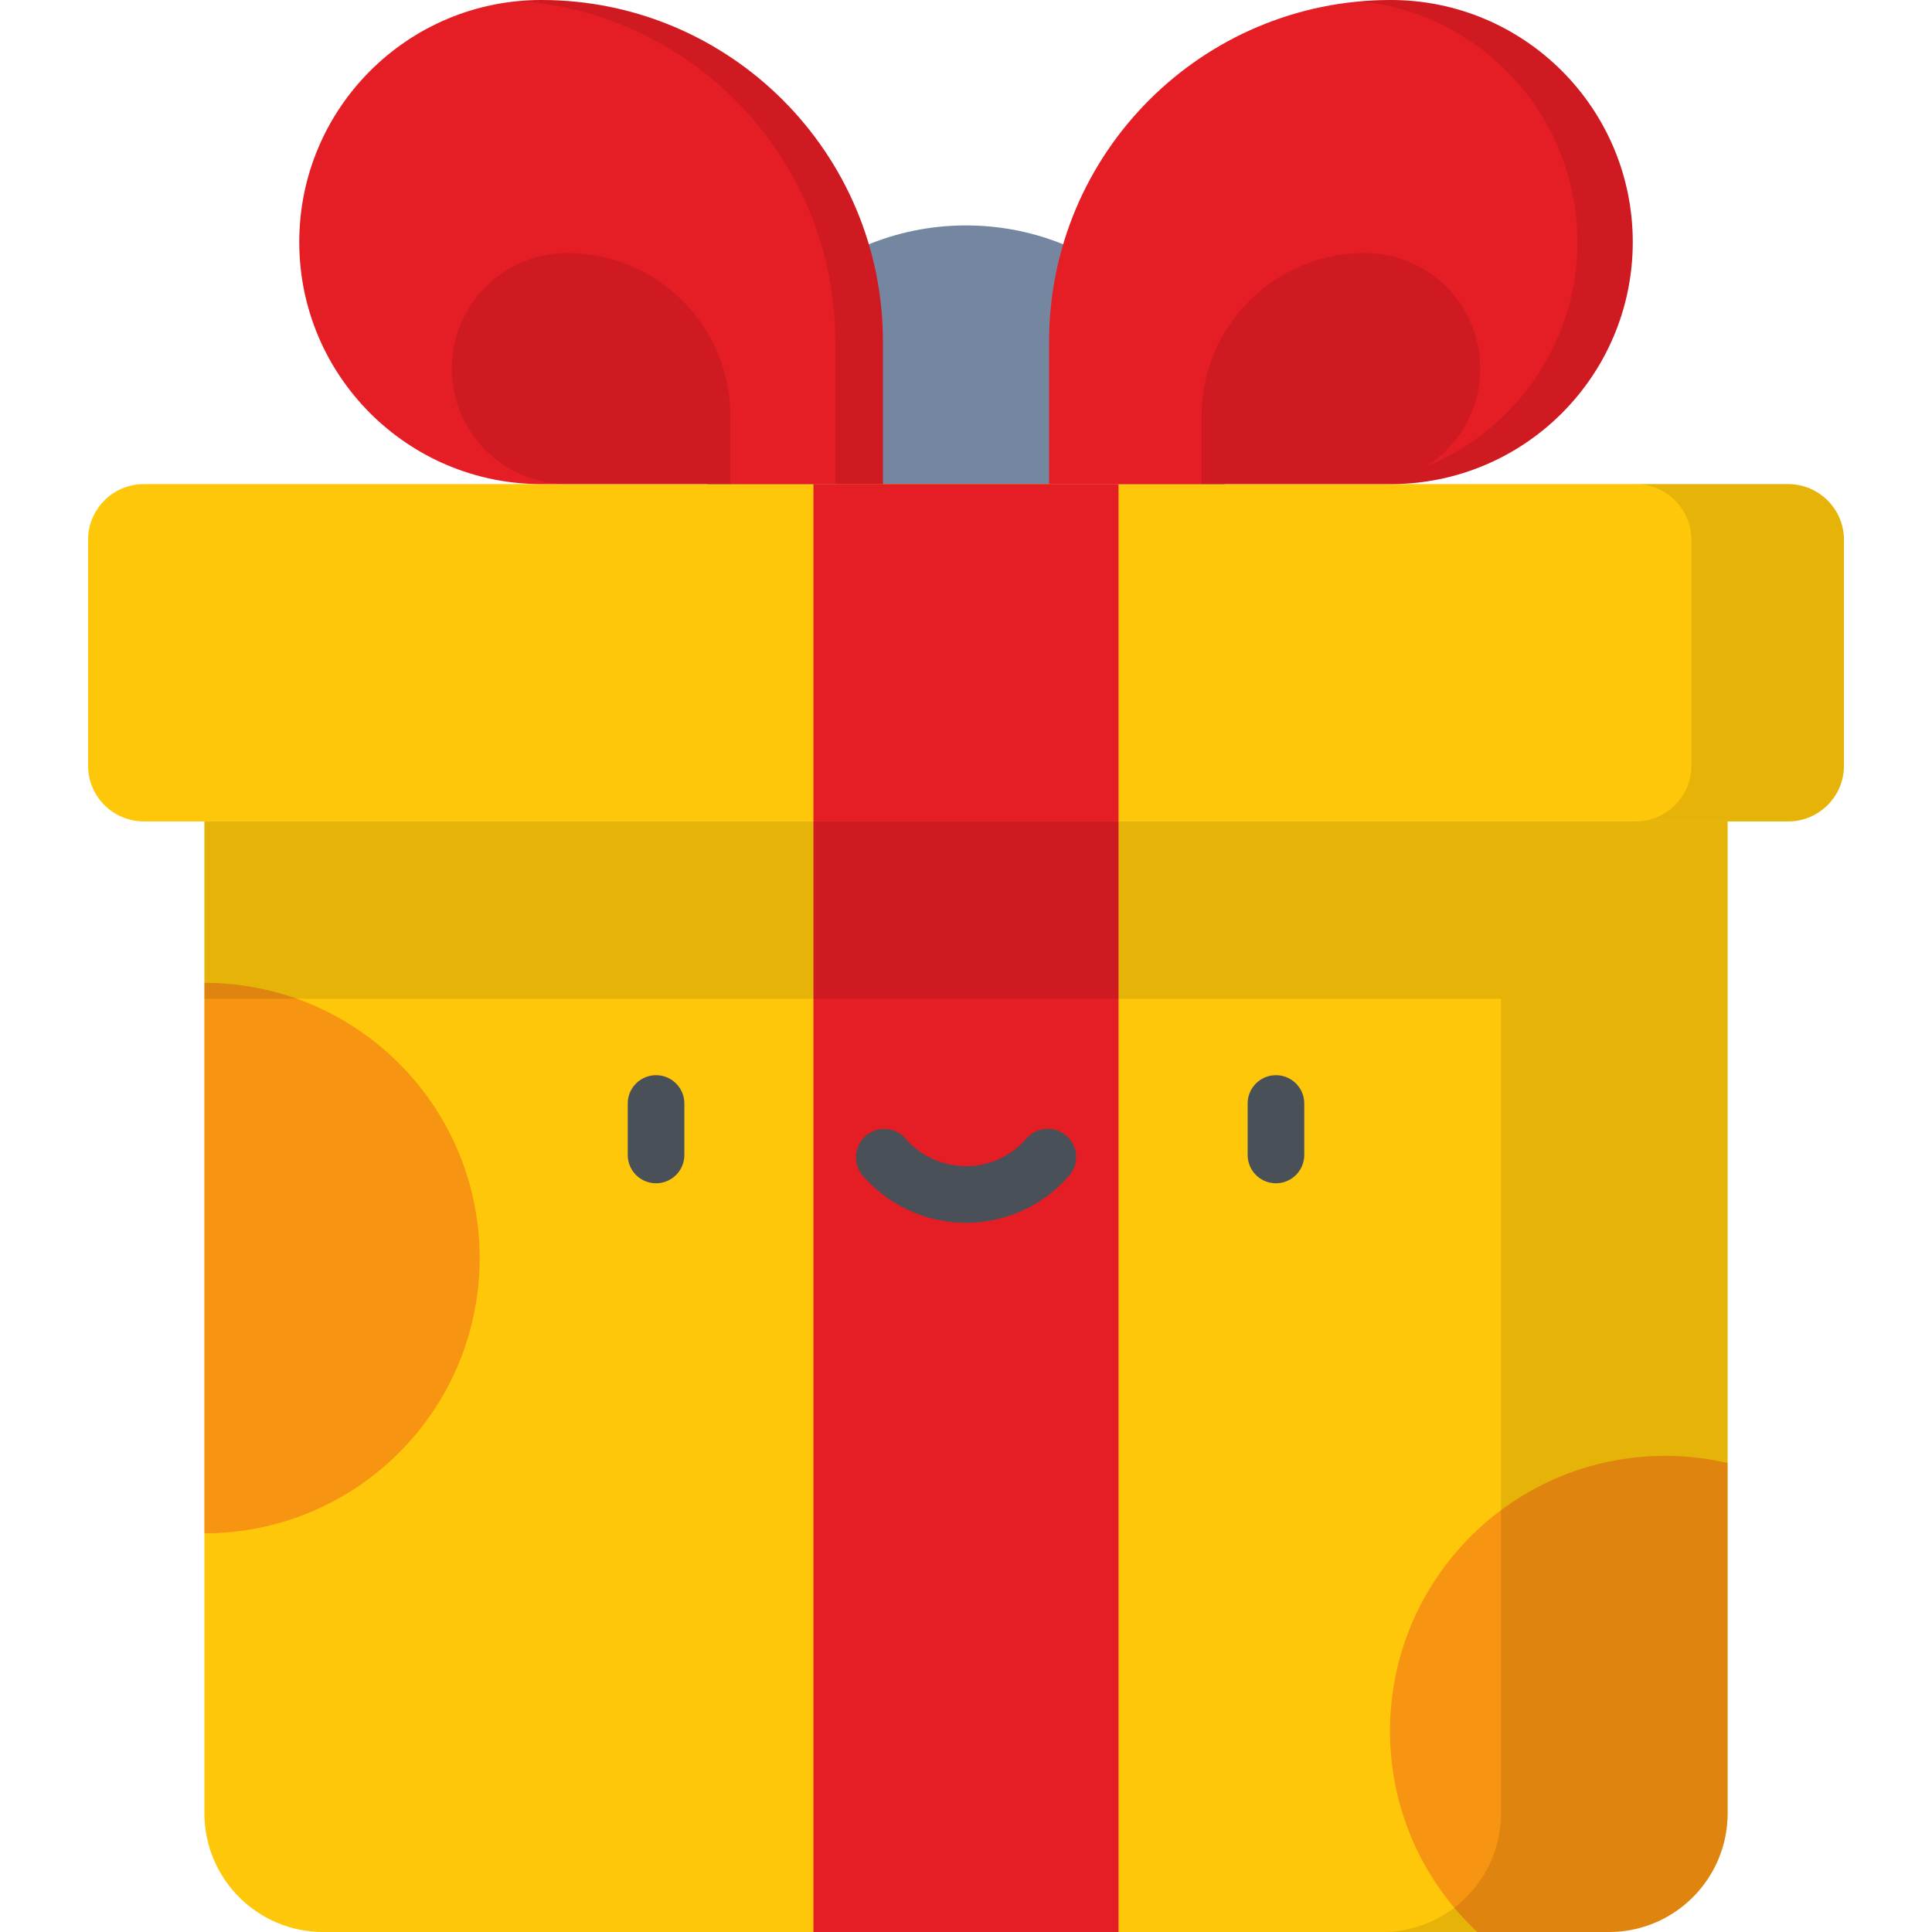
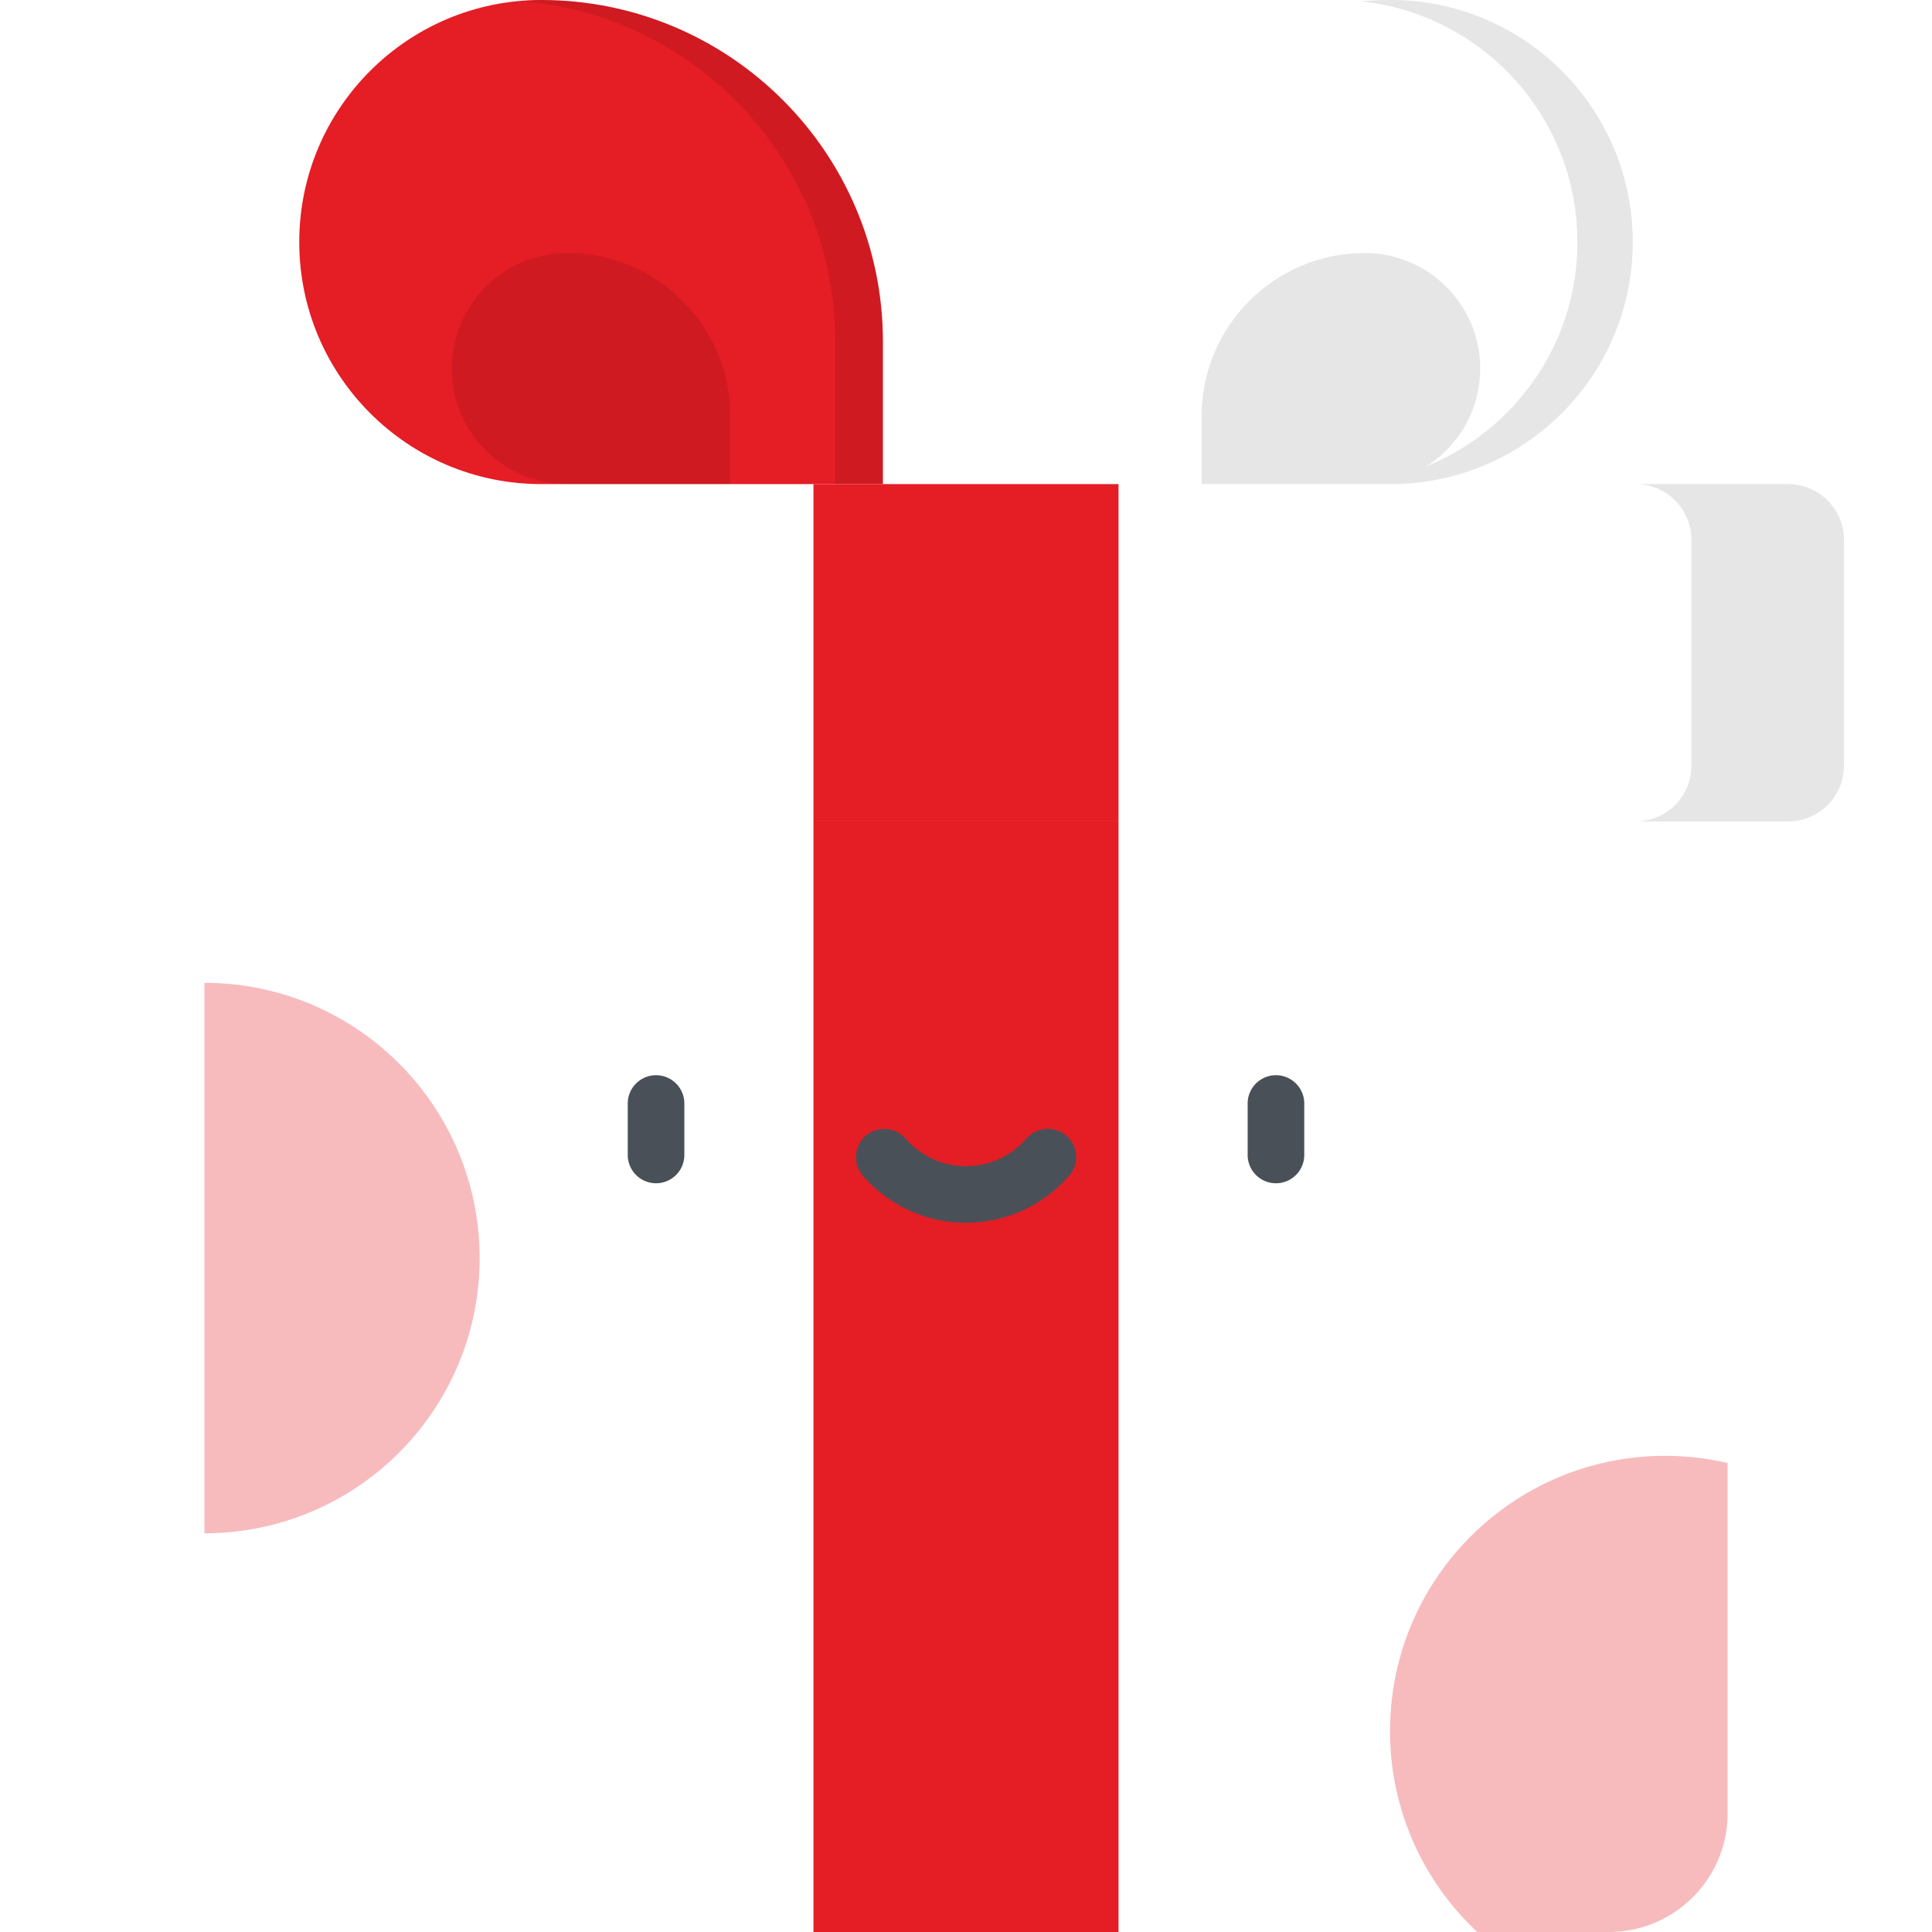
<svg xmlns="http://www.w3.org/2000/svg" viewBox="0 0 512 512" xml:space="preserve" style="fill-rule:evenodd;clip-rule:evenodd;stroke-linejoin:round;stroke-miterlimit:2">
-   <circle cx="256.001" cy="128.29" r="68.55" style="fill:#7486a0" />
-   <path d="M457.833 217.687H54.169v262.849c0 17.377 14.087 31.465 31.465 31.465h340.735c17.377 0 31.465-14.087 31.465-31.465l-.001-262.849Z" style="fill:#ffc709;fill-rule:nonzero" />
  <path d="M54.169 260.462v145.875c40.282 0 72.937-32.655 72.937-72.937s-32.655-72.938-72.937-72.938ZM441.31 385.816c-40.282 0-72.937 32.655-72.937 72.937 0 21.012 8.898 39.937 23.116 53.246h34.88c17.377 0 31.465-14.087 31.465-31.465v-92.816a73.148 73.148 0 0 0-16.524-1.902Z" style="fill:#e51d25;fill-opacity:.3;fill-rule:nonzero" />
-   <path d="M473.871 217.687H38.131c-8.173 0-14.799-6.626-14.799-14.799v-59.801c0-8.173 6.625-14.798 14.799-14.798h435.74c8.173 0 14.798 6.625 14.798 14.798v59.801c.001 8.173-6.625 14.799-14.798 14.799Z" style="fill:#ffc709;fill-rule:nonzero" />
  <path d="M473.871 128.289h-40.426c8.173 0 14.799 6.626 14.799 14.798v59.801c0 8.173-6.625 14.799-14.799 14.799h40.426c8.173 0 14.798-6.626 14.798-14.799v-59.801c.001-8.173-6.625-14.798-14.798-14.798Z" style="fill-opacity:.1;fill-rule:nonzero" />
  <path style="fill:#e51d25" d="M215.571 217.69h80.85V512h-80.85z" />
  <path d="M173.86 313.578a7.499 7.499 0 0 1-7.5-7.5v-13.635c0-4.143 3.357-7.5 7.5-7.5s7.5 3.357 7.5 7.5v13.635c0 4.143-3.357 7.5-7.5 7.5ZM338.142 313.578a7.499 7.499 0 0 1-7.5-7.5v-13.635c0-4.143 3.357-7.5 7.5-7.5s7.5 3.357 7.5 7.5v13.635a7.5 7.5 0 0 1-7.5 7.5ZM256.001 324.049a36.229 36.229 0 0 1-27.311-12.438 7.5 7.5 0 1 1 11.309-9.855 21.224 21.224 0 0 0 16.002 7.294c6.13 0 11.963-2.658 16.002-7.294a7.5 7.5 0 1 1 11.308 9.855 36.225 36.225 0 0 1-27.31 12.438Z" style="fill:#4a5058;fill-rule:nonzero" />
  <path style="fill:#e51d25" d="M215.571 128.29h80.85v89.4h-80.85z" />
-   <path d="M54.169 217.687v46.992h343.615v215.857c0 17.377-14.087 31.465-31.465 31.465h60.049c17.377 0 31.465-14.087 31.465-31.465V217.687H54.169Z" style="fill-opacity:.1;fill-rule:nonzero" />
  <path d="M233.98 128.289h-90.529c-35.426 0-64.144-28.718-64.144-64.144C79.306 28.718 108.024 0 143.45 0c49.998 0 90.529 40.531 90.529 90.529v37.76h.001Z" style="fill:#e51d25;fill-rule:nonzero" />
  <path d="M143.45 0c-1.91 0-3.797.1-5.664.263 46.749 3.551 83.576 42.608 83.576 90.266v37.759h12.618V90.529C233.98 40.531 193.448 0 143.45 0ZM193.554 128.289h-43.207c-16.908 0-30.614-13.707-30.614-30.614 0-16.908 13.706-30.614 30.614-30.614 23.863 0 43.207 19.345 43.207 43.207v18.021Z" style="fill-opacity:.1;fill-rule:nonzero" />
-   <path d="M278.022 128.289h90.53c35.426 0 64.144-28.718 64.144-64.144C432.696 28.718 403.978 0 368.552 0c-49.998 0-90.529 40.531-90.529 90.529v37.76h-.001Z" style="fill:#e51d25;fill-rule:nonzero" />
  <path d="M318.448 128.289h43.207c16.908 0 30.614-13.707 30.614-30.614 0-16.908-13.707-30.614-30.614-30.614-23.863 0-43.207 19.345-43.207 43.207v18.021Z" style="fill-opacity:.1;fill-rule:nonzero" />
  <path d="M368.552 0c-2.68 0-5.332.123-7.953.352 32.267 3.36 57.425 30.636 57.425 63.793 0 26.933-16.606 49.973-40.132 59.48a30.466 30.466 0 0 1-16.236 4.664h6.896c35.426 0 64.144-28.718 64.144-64.144C432.696 28.718 403.978 0 368.552 0Z" style="fill-opacity:.1;fill-rule:nonzero" />
</svg>